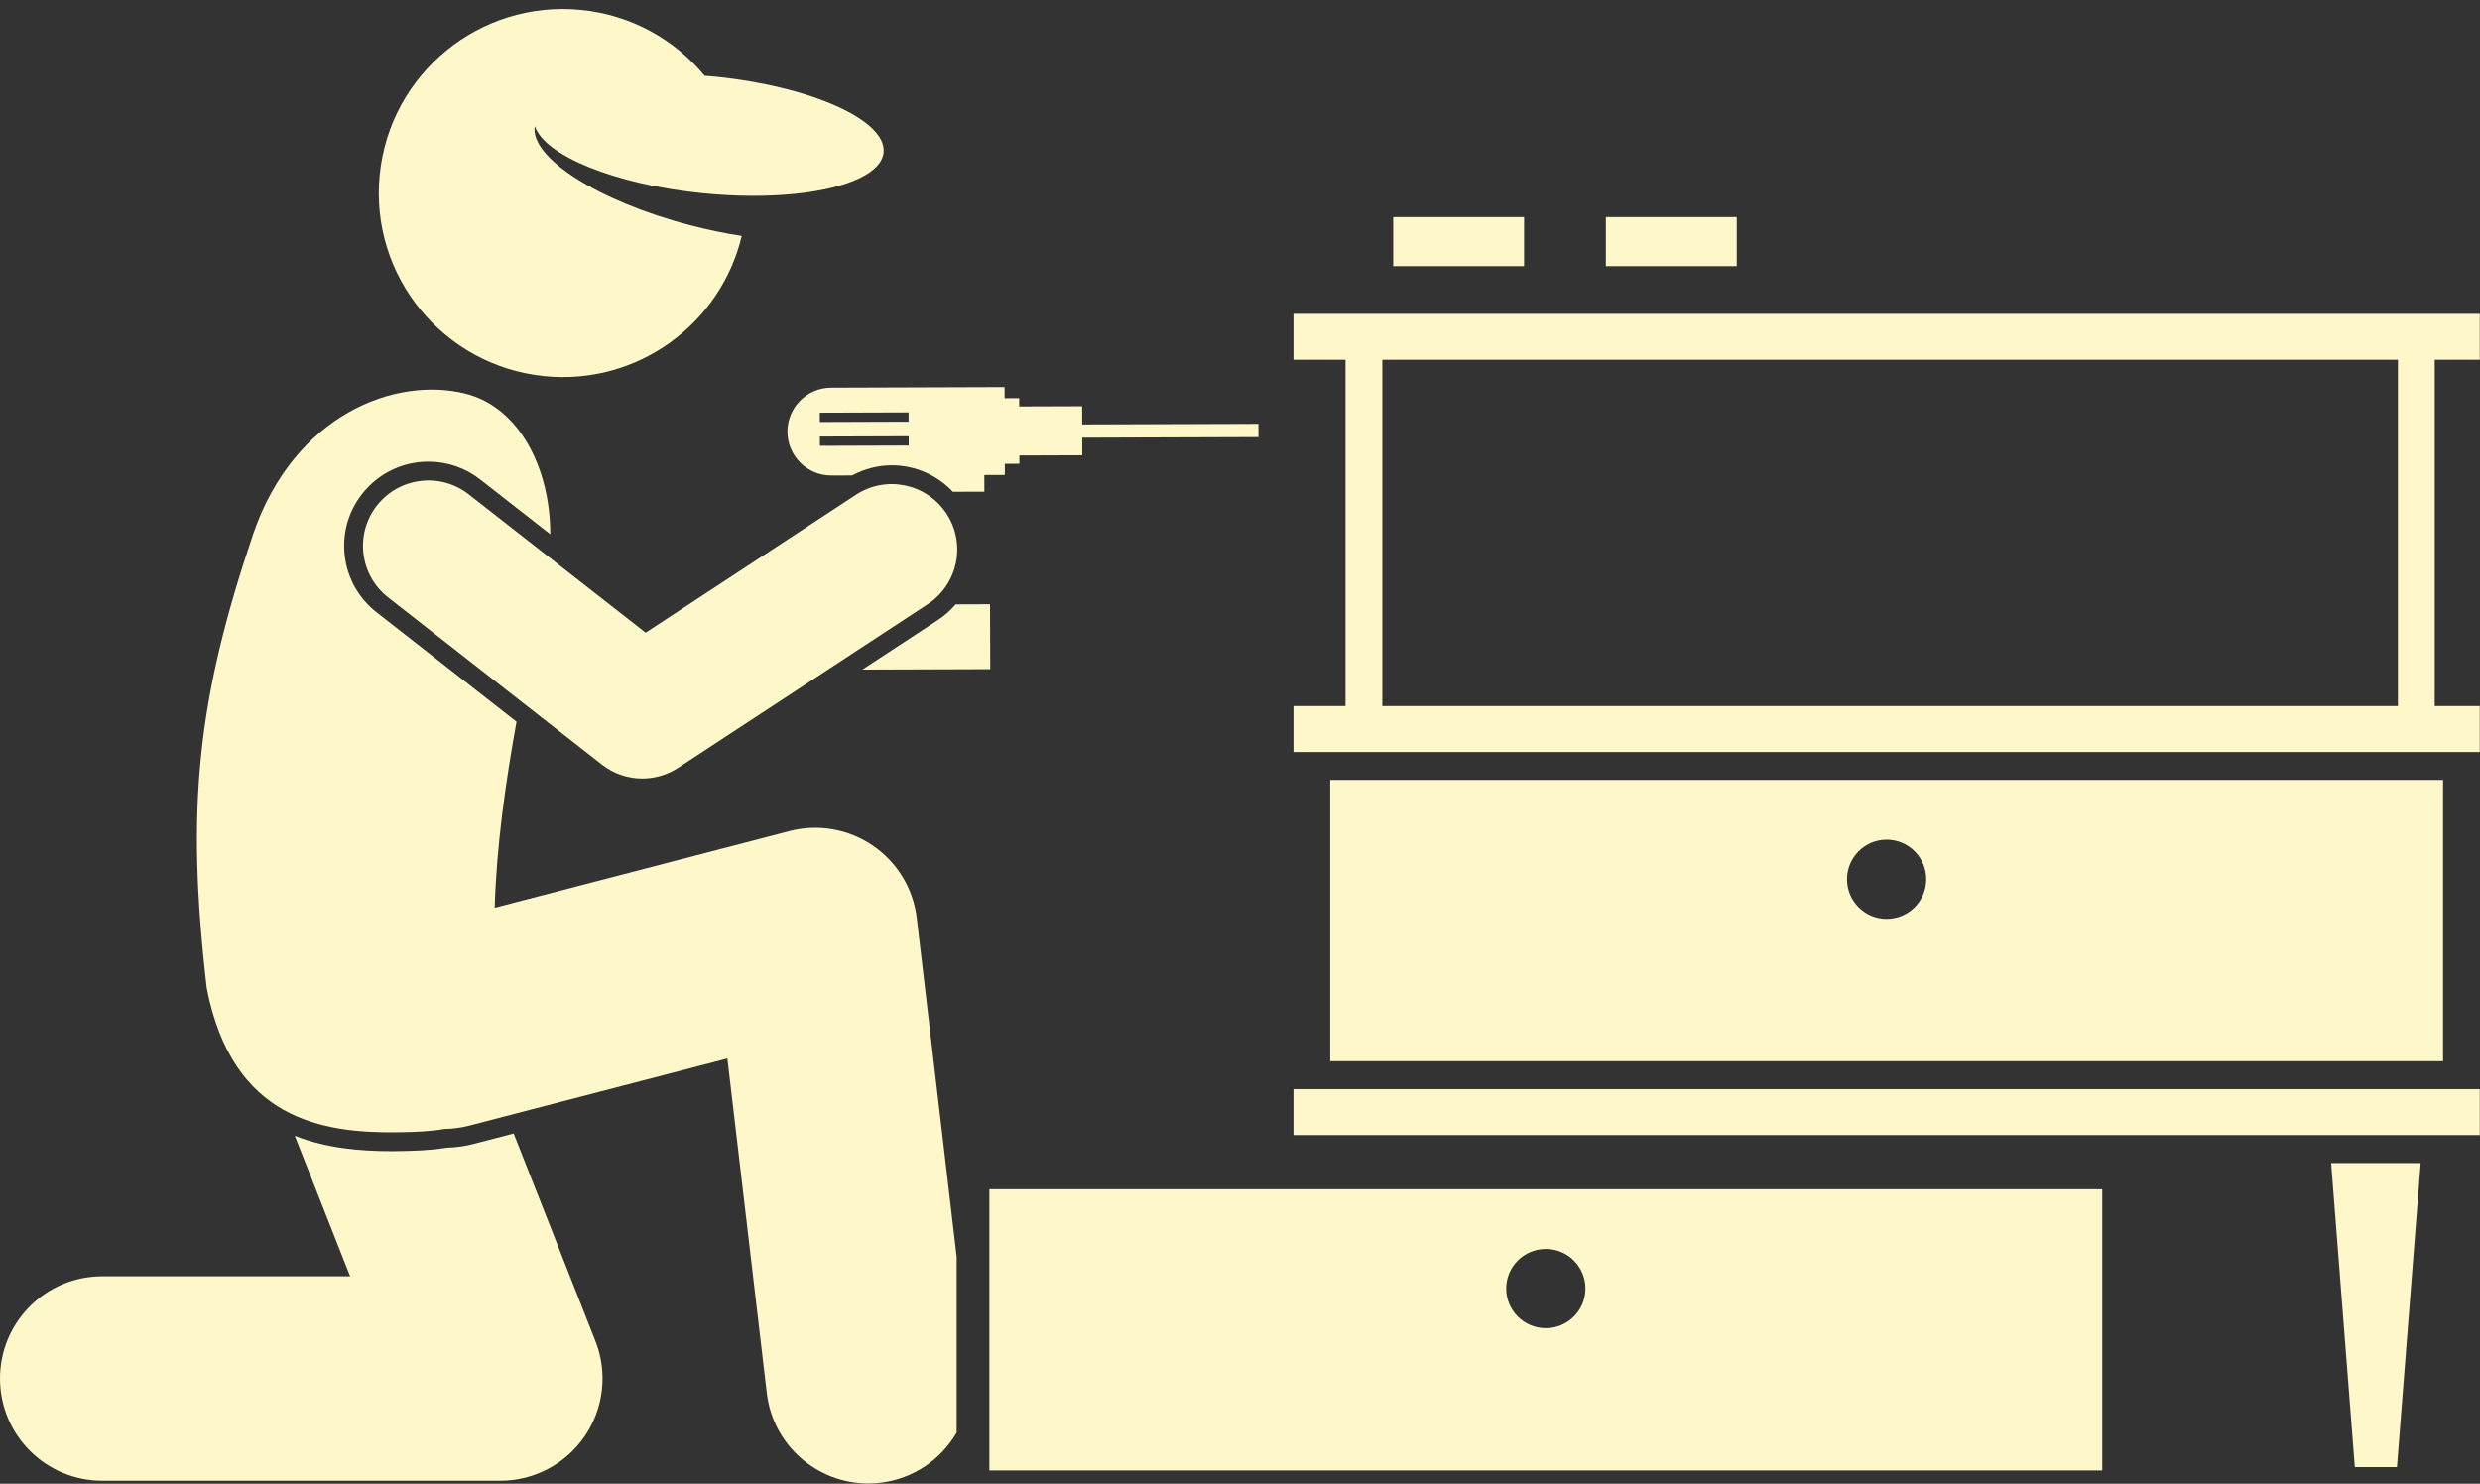
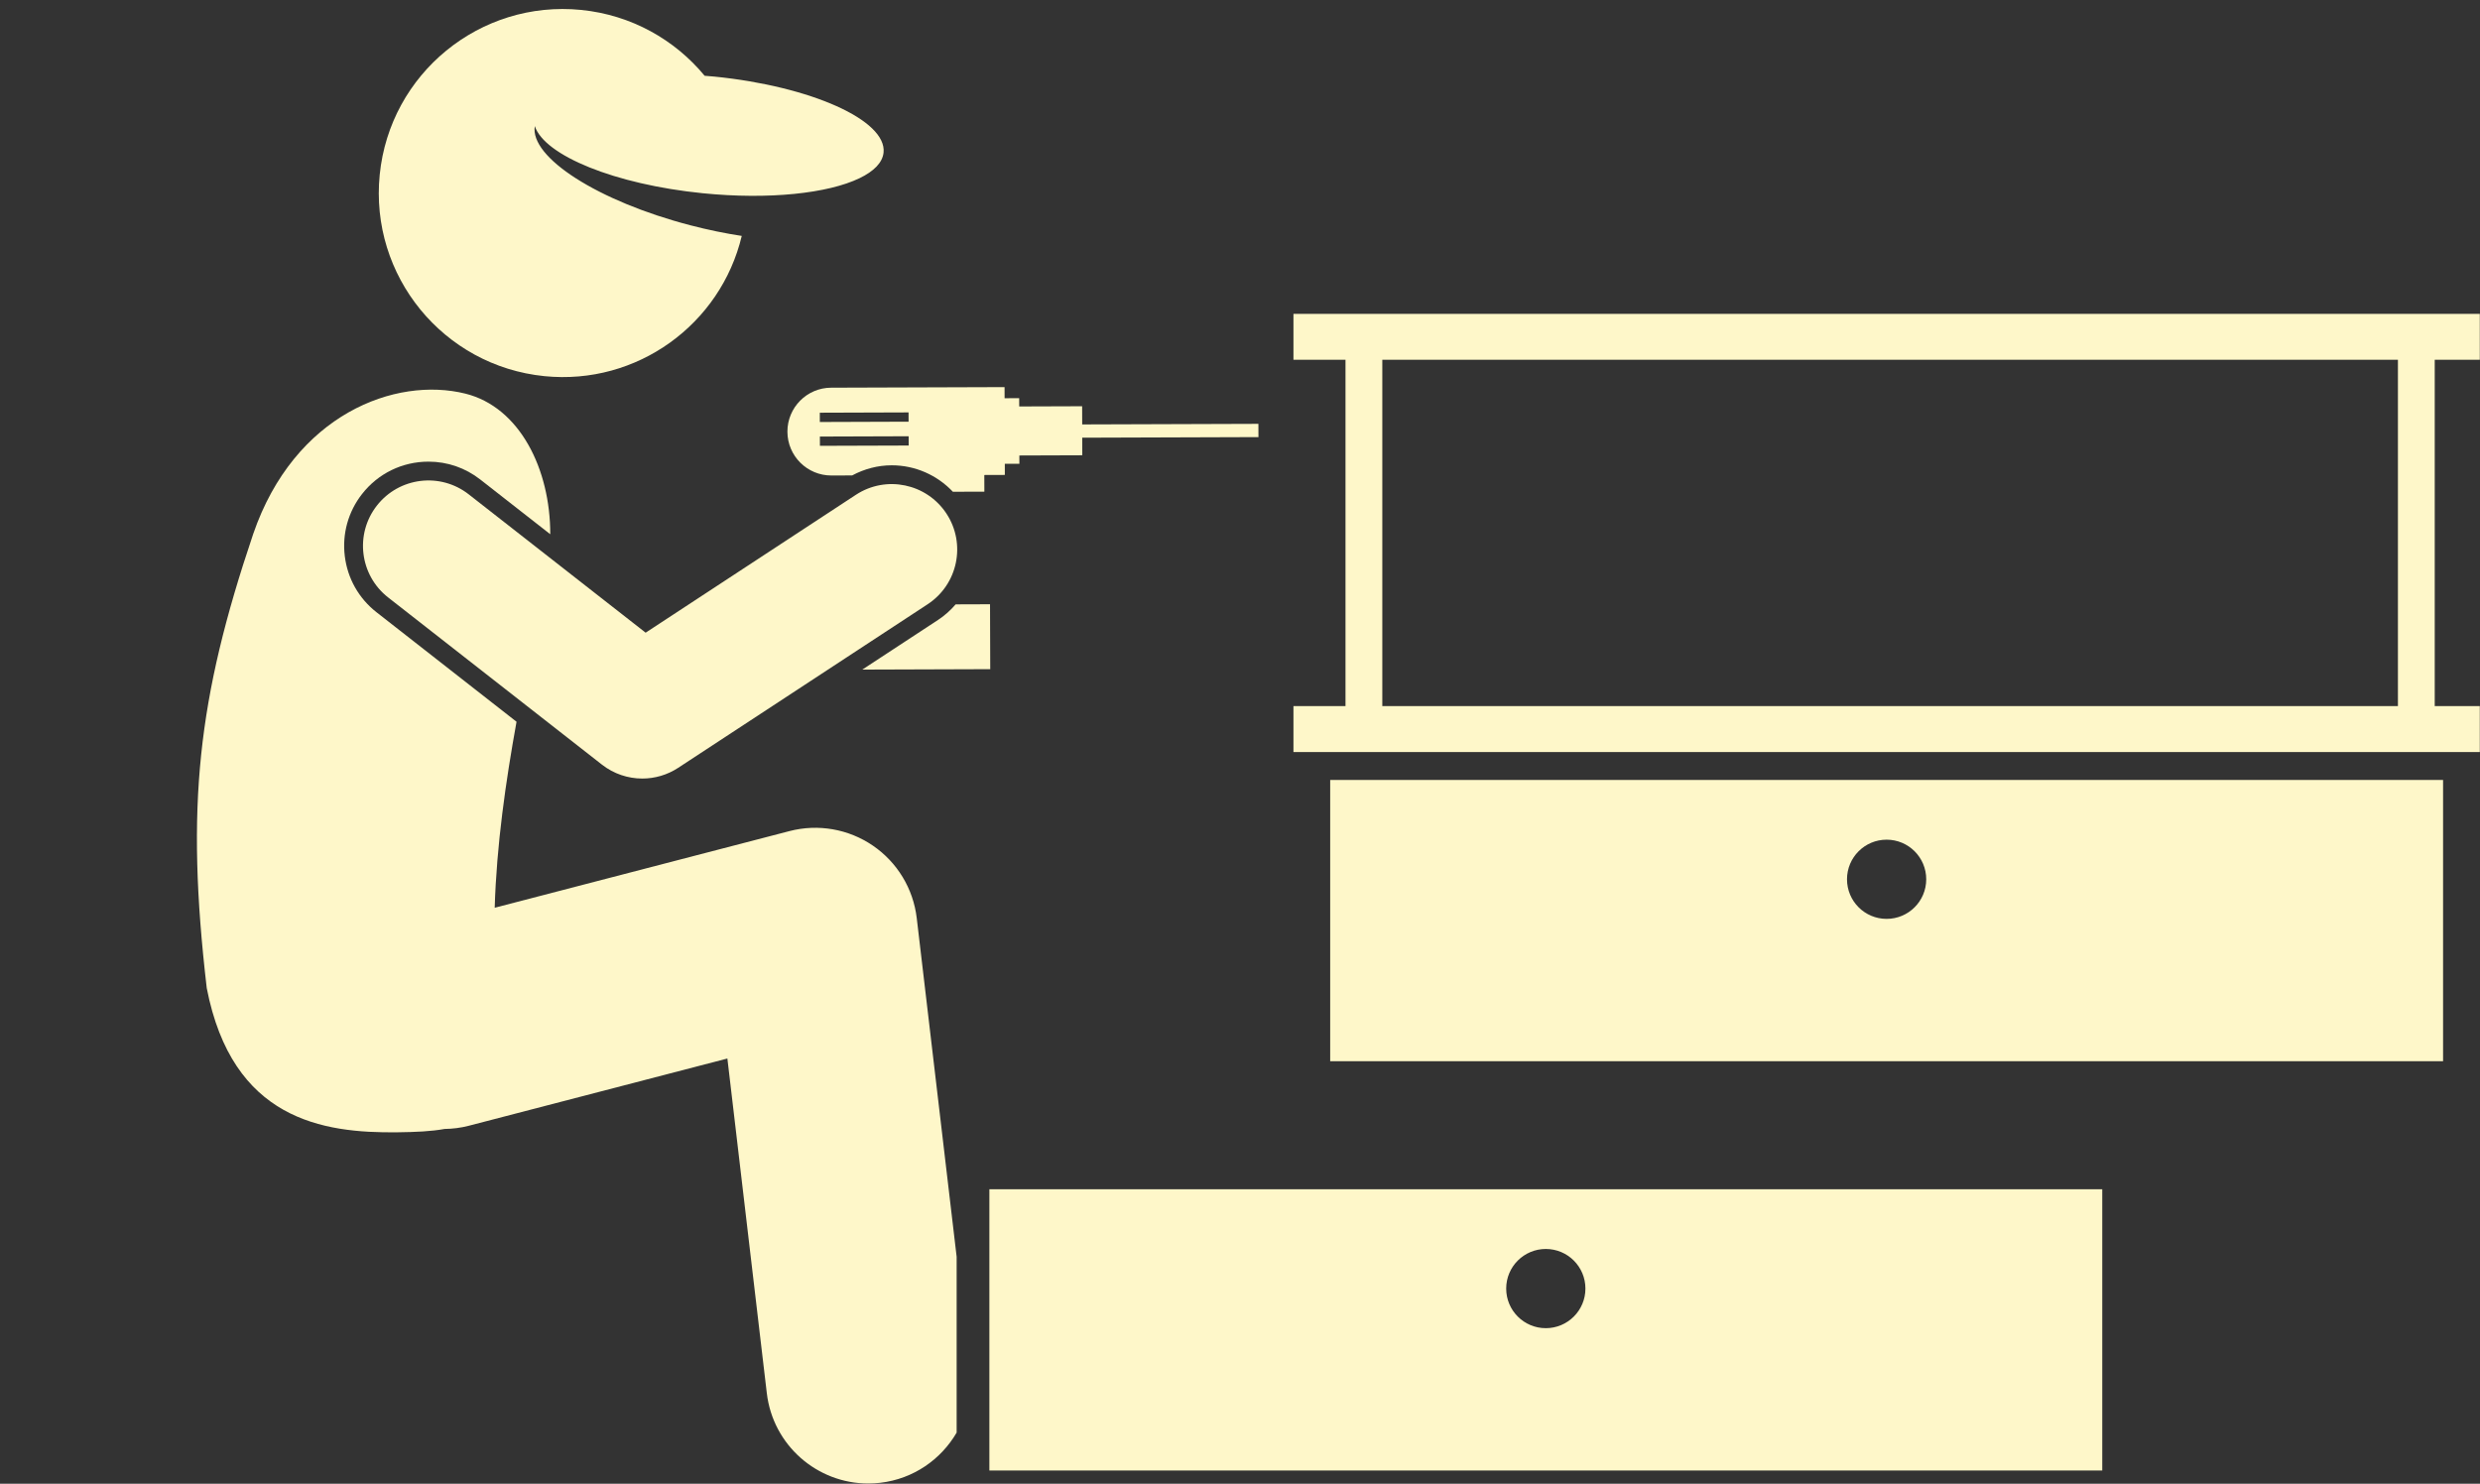
<svg xmlns="http://www.w3.org/2000/svg" fill="#fef7c9" height="181.4" preserveAspectRatio="xMidYMid meet" version="1" viewBox="0.0 -1.1 303.2 181.4" width="303.2" zoomAndPan="magnify">
  <rect x="0.0" y="-1.1" width="303.2" height="181.4" fill="#333333" stroke="none" />
  <g id="change1_1">
-     <path d="M54.581,139.223c-1.836,0.317-3.94,0.387-5.947,0.412c-0.284,0.004-0.568,0.006-0.856,0.006 c-3.636,0-7.818-0.331-11.738-1.876l6.766,17.176H12.5c-6.903,0-12.5,5.597-12.5,12.5s5.597,12.5,12.5,12.5h48.666 c4.136,0,8.005-2.046,10.333-5.465s2.813-7.769,1.297-11.617L62.8,137.487l-4.909,1.276 C56.839,139.038,55.727,139.192,54.581,139.223z" fill="inherit" />
    <path d="M112.079,111.144c-0.423-3.589-2.378-6.818-5.361-8.857c-2.982-2.038-6.701-2.688-10.199-1.777l-36.038,9.372 c0.227-7.668,1.354-15.476,2.669-22.741L46.033,73.755c-2.167-1.694-3.545-4.132-3.879-6.862s0.415-5.429,2.11-7.596 c1.965-2.514,4.924-3.956,8.119-3.956c2.317,0,4.51,0.757,6.339,2.188l8.552,6.687c0.01-7.964-3.734-15.534-10.37-17.188 c-8.537-2.129-20.912,2.508-25.947,17.15c-6.805,20.174-8.268,33.304-5.682,55.52c3.129,16.102,14.164,17.754,23.328,17.637 c2.212-0.028,4.125-0.109,5.748-0.408c0.979-0.015,1.97-0.132,2.96-0.39l31.617-8.223l4.822,40.922 c0.749,6.359,6.148,11.038,12.398,11.038c0.488,0,0.981-0.028,1.479-0.087c4.058-0.478,7.42-2.857,9.33-6.135v-21.498 L112.079,111.144z" fill="inherit" />
-     <path d="M158.135 132.063H303.176V137.678H158.135z" fill="inherit" />
-     <path d="M293.049 178.272L295.947 141.094 285 141.094 287.897 178.272z" fill="inherit" />
    <path d="M162.626,94.26v34.386h136.059V94.26H162.626z M230.653,111.242c-2.674,0-4.842-2.166-4.842-4.842 c0-2.673,2.168-4.841,4.842-4.841c2.676,0,4.844,2.168,4.844,4.841C235.497,109.077,233.329,111.242,230.653,111.242z" fill="inherit" />
    <path d="M303.176,42.885v-5.615H158.135v5.615h6.363v42.346h-6.363v5.613h145.041v-5.613h-5.511V42.885H303.176z M293.165,85.231 H168.998V42.885h124.167V85.231z" fill="inherit" />
    <path d="M120.959,144.301v34.387h136.059v-34.387H120.959z M188.986,151.6c2.676,0,4.844,2.168,4.844,4.841 c0,2.675-2.168,4.842-4.844,4.842c-2.674,0-4.842-2.167-4.842-4.842C184.145,153.768,186.313,151.6,188.986,151.6z" fill="inherit" />
-     <path d="M170.331 25.441H186.331V31.441H170.331z" fill="inherit" />
-     <path d="M196.331 25.441H212.331V31.441H196.331z" fill="inherit" />
    <path d="M116.495,59.023l3.851-0.013l-0.007-2.037l2.511-0.009l-0.004-1.358l1.782-0.006l-0.004-1.012l7.694-0.026l-0.006-2.15 l21.544-0.072l-0.006-1.62l-21.543,0.071l-0.007-2.224l-7.694,0.026l-0.003-1.012l-1.783,0.006l-0.004-1.359l-21.196,0.07 c-2.966,0.009-5.361,2.421-5.352,5.386c0.01,2.965,2.422,5.36,5.387,5.35l2.527-0.008c1.49-0.798,3.138-1.239,4.836-1.239 C111.887,55.787,114.567,56.98,116.495,59.023z M100.228,49.358l10.851-0.036l0.004,1.134l-10.852,0.037L100.228,49.358z M100.242,53.406l-0.005-1.133l10.853-0.036l0.004,1.134L100.242,53.406z" fill="inherit" />
    <path d="M114.671,74.702l-9.247,6.063l15.641-0.052l-0.026-7.937l-4.204,0.014C116.219,73.509,115.501,74.158,114.671,74.702z" fill="inherit" />
    <path d="M57.306,59.34c-3.48-2.723-8.509-2.106-11.229,1.374c-2.722,3.48-2.106,8.508,1.374,11.229l26.146,20.445 c1.442,1.128,3.183,1.698,4.929,1.698c1.522,0,3.05-0.434,4.386-1.31l30.5-20c3.695-2.423,4.726-7.383,2.304-11.077 c-2.424-3.695-7.382-4.726-11.077-2.304L78.934,76.252L57.306,59.34z" fill="inherit" />
    <path d="M108.024,17.543c0.395-3.939-8.863-8.093-20.678-9.279c-0.404-0.041-0.8-0.067-1.199-0.1 c-3.642-4.405-8.952-7.434-15.09-8.05C58.693-1.127,47.663,7.891,46.423,20.255C45.182,32.621,54.2,43.648,66.563,44.889 c11.342,1.138,21.552-6.356,24.123-17.146c-2.008-0.305-4.116-0.736-6.272-1.297c-11.284-2.932-19.669-8.31-19.029-12.131 c1.171,3.595,9.779,7.131,20.53,8.21c8.113,0.814,15.322,0.017,19.171-1.838C106.842,19.842,107.9,18.776,108.024,17.543z" fill="inherit" />
  </g>
</svg>